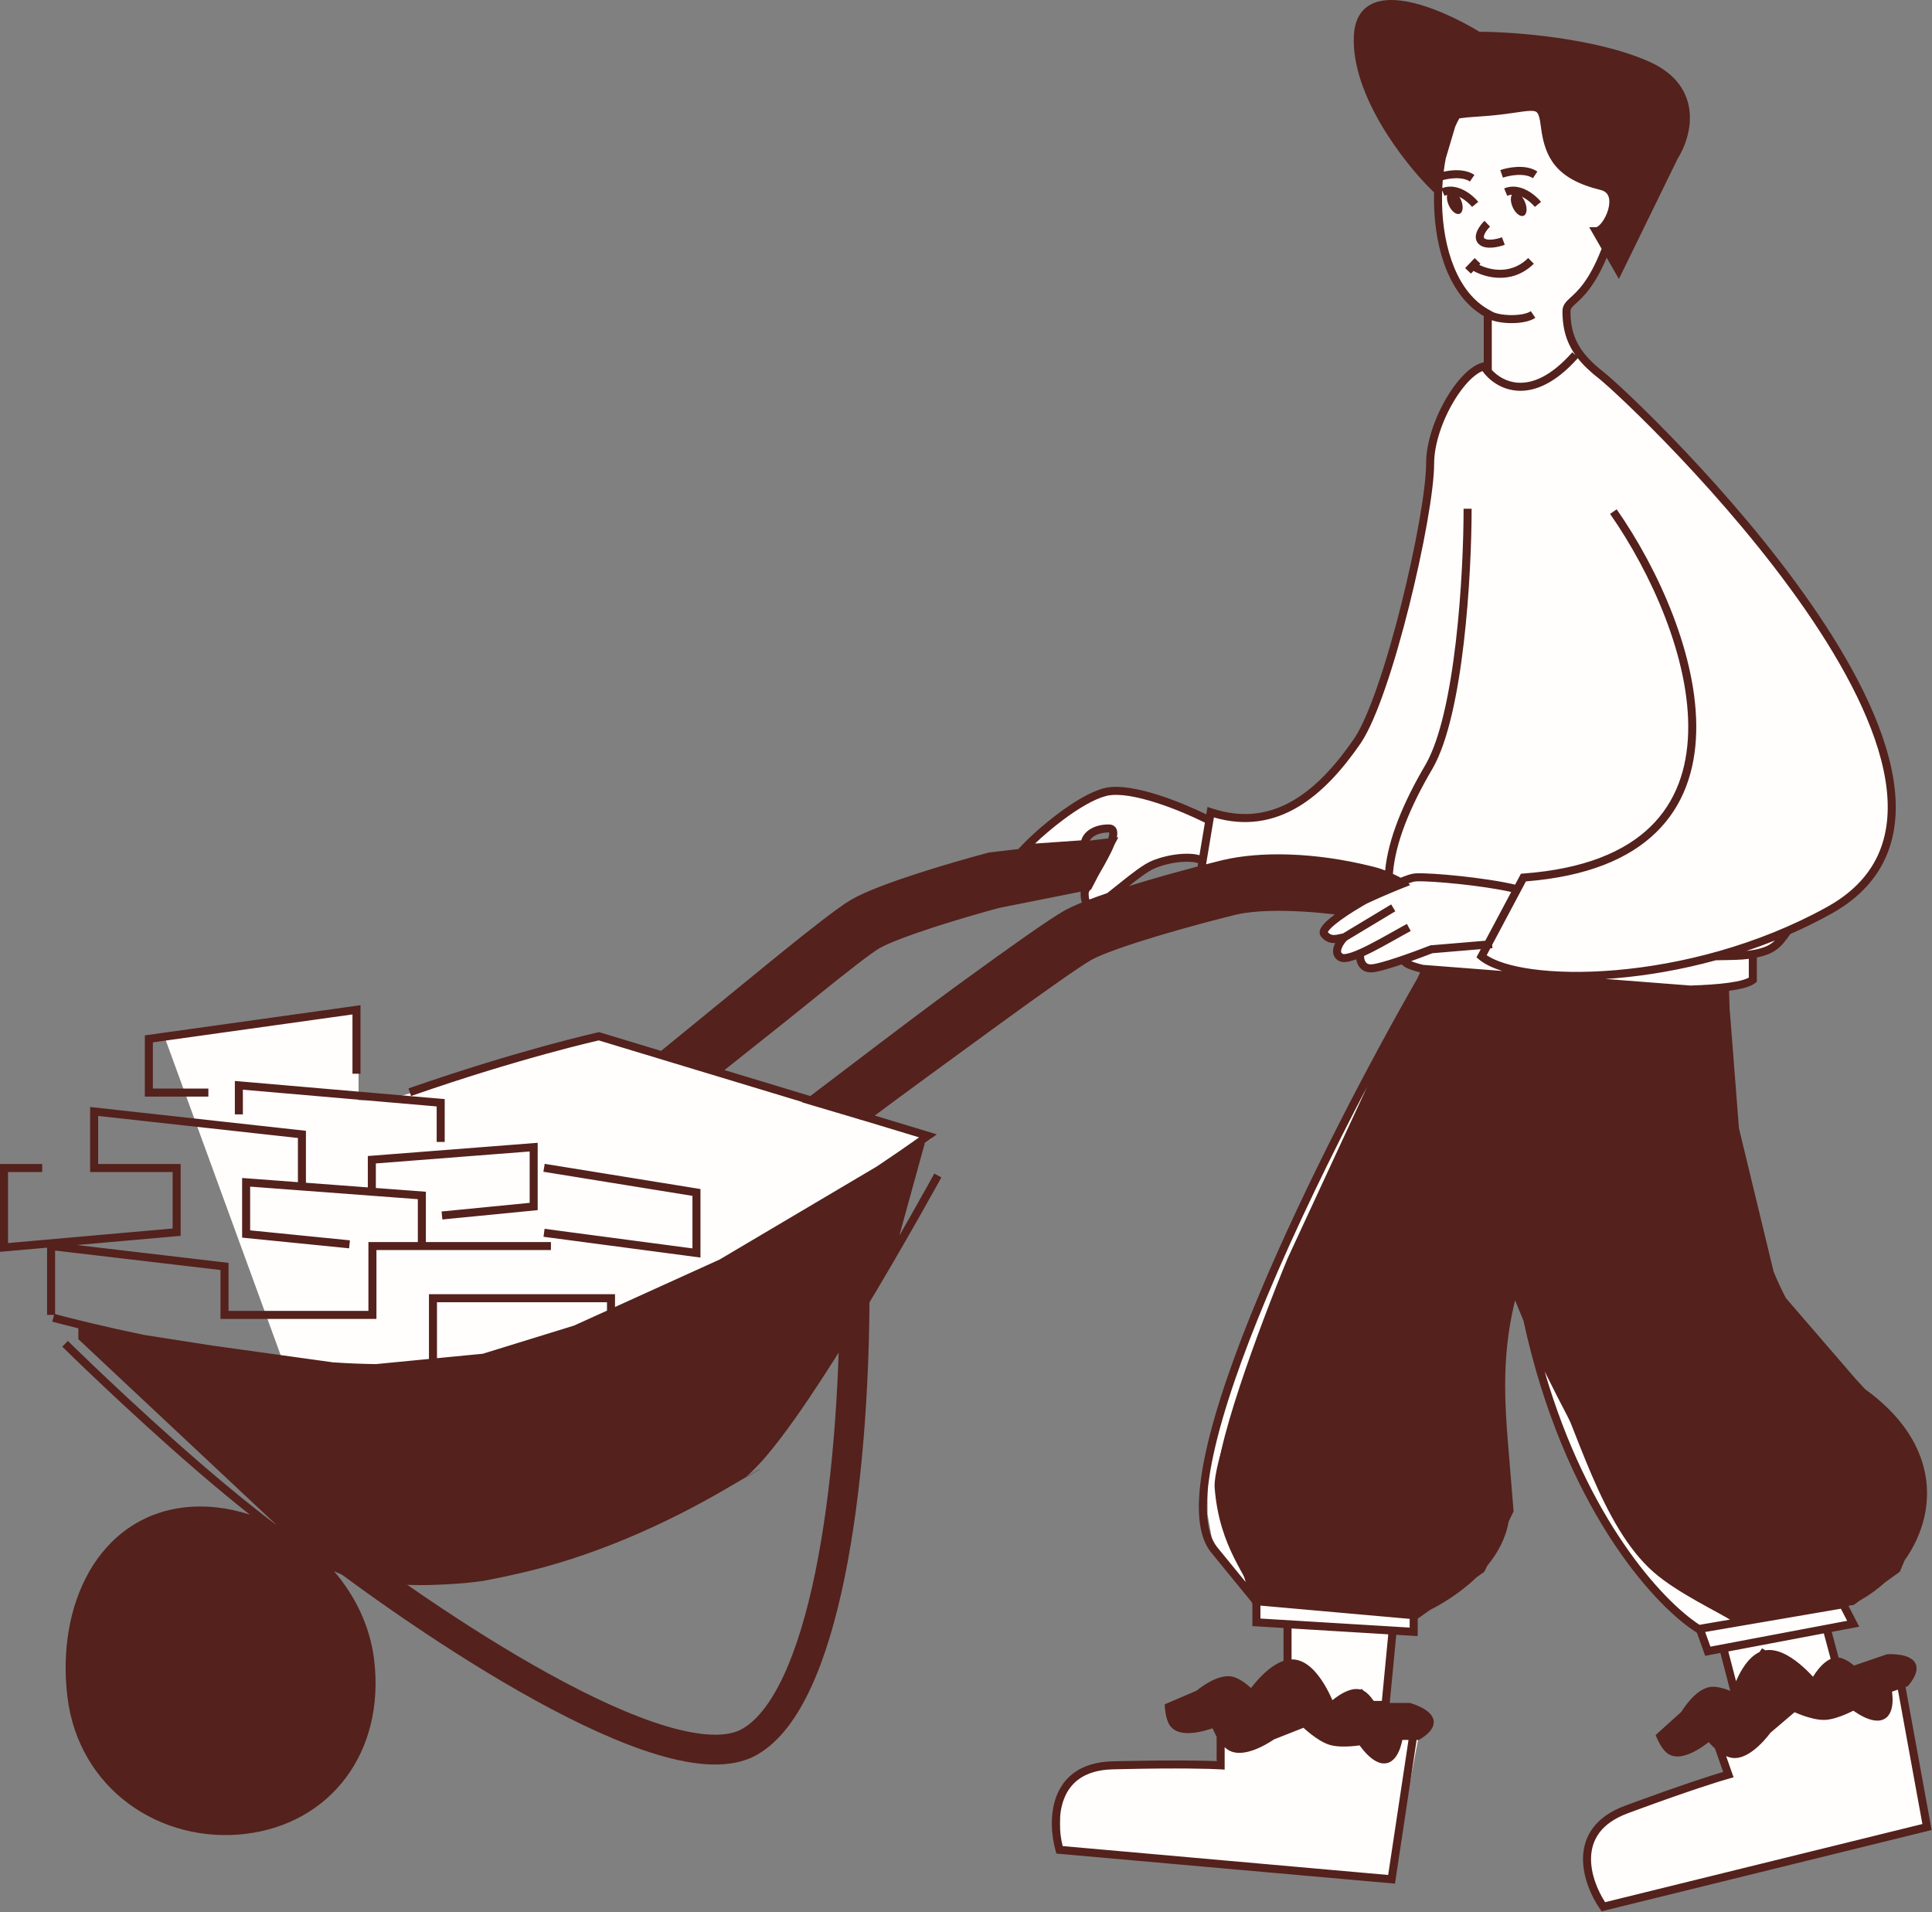
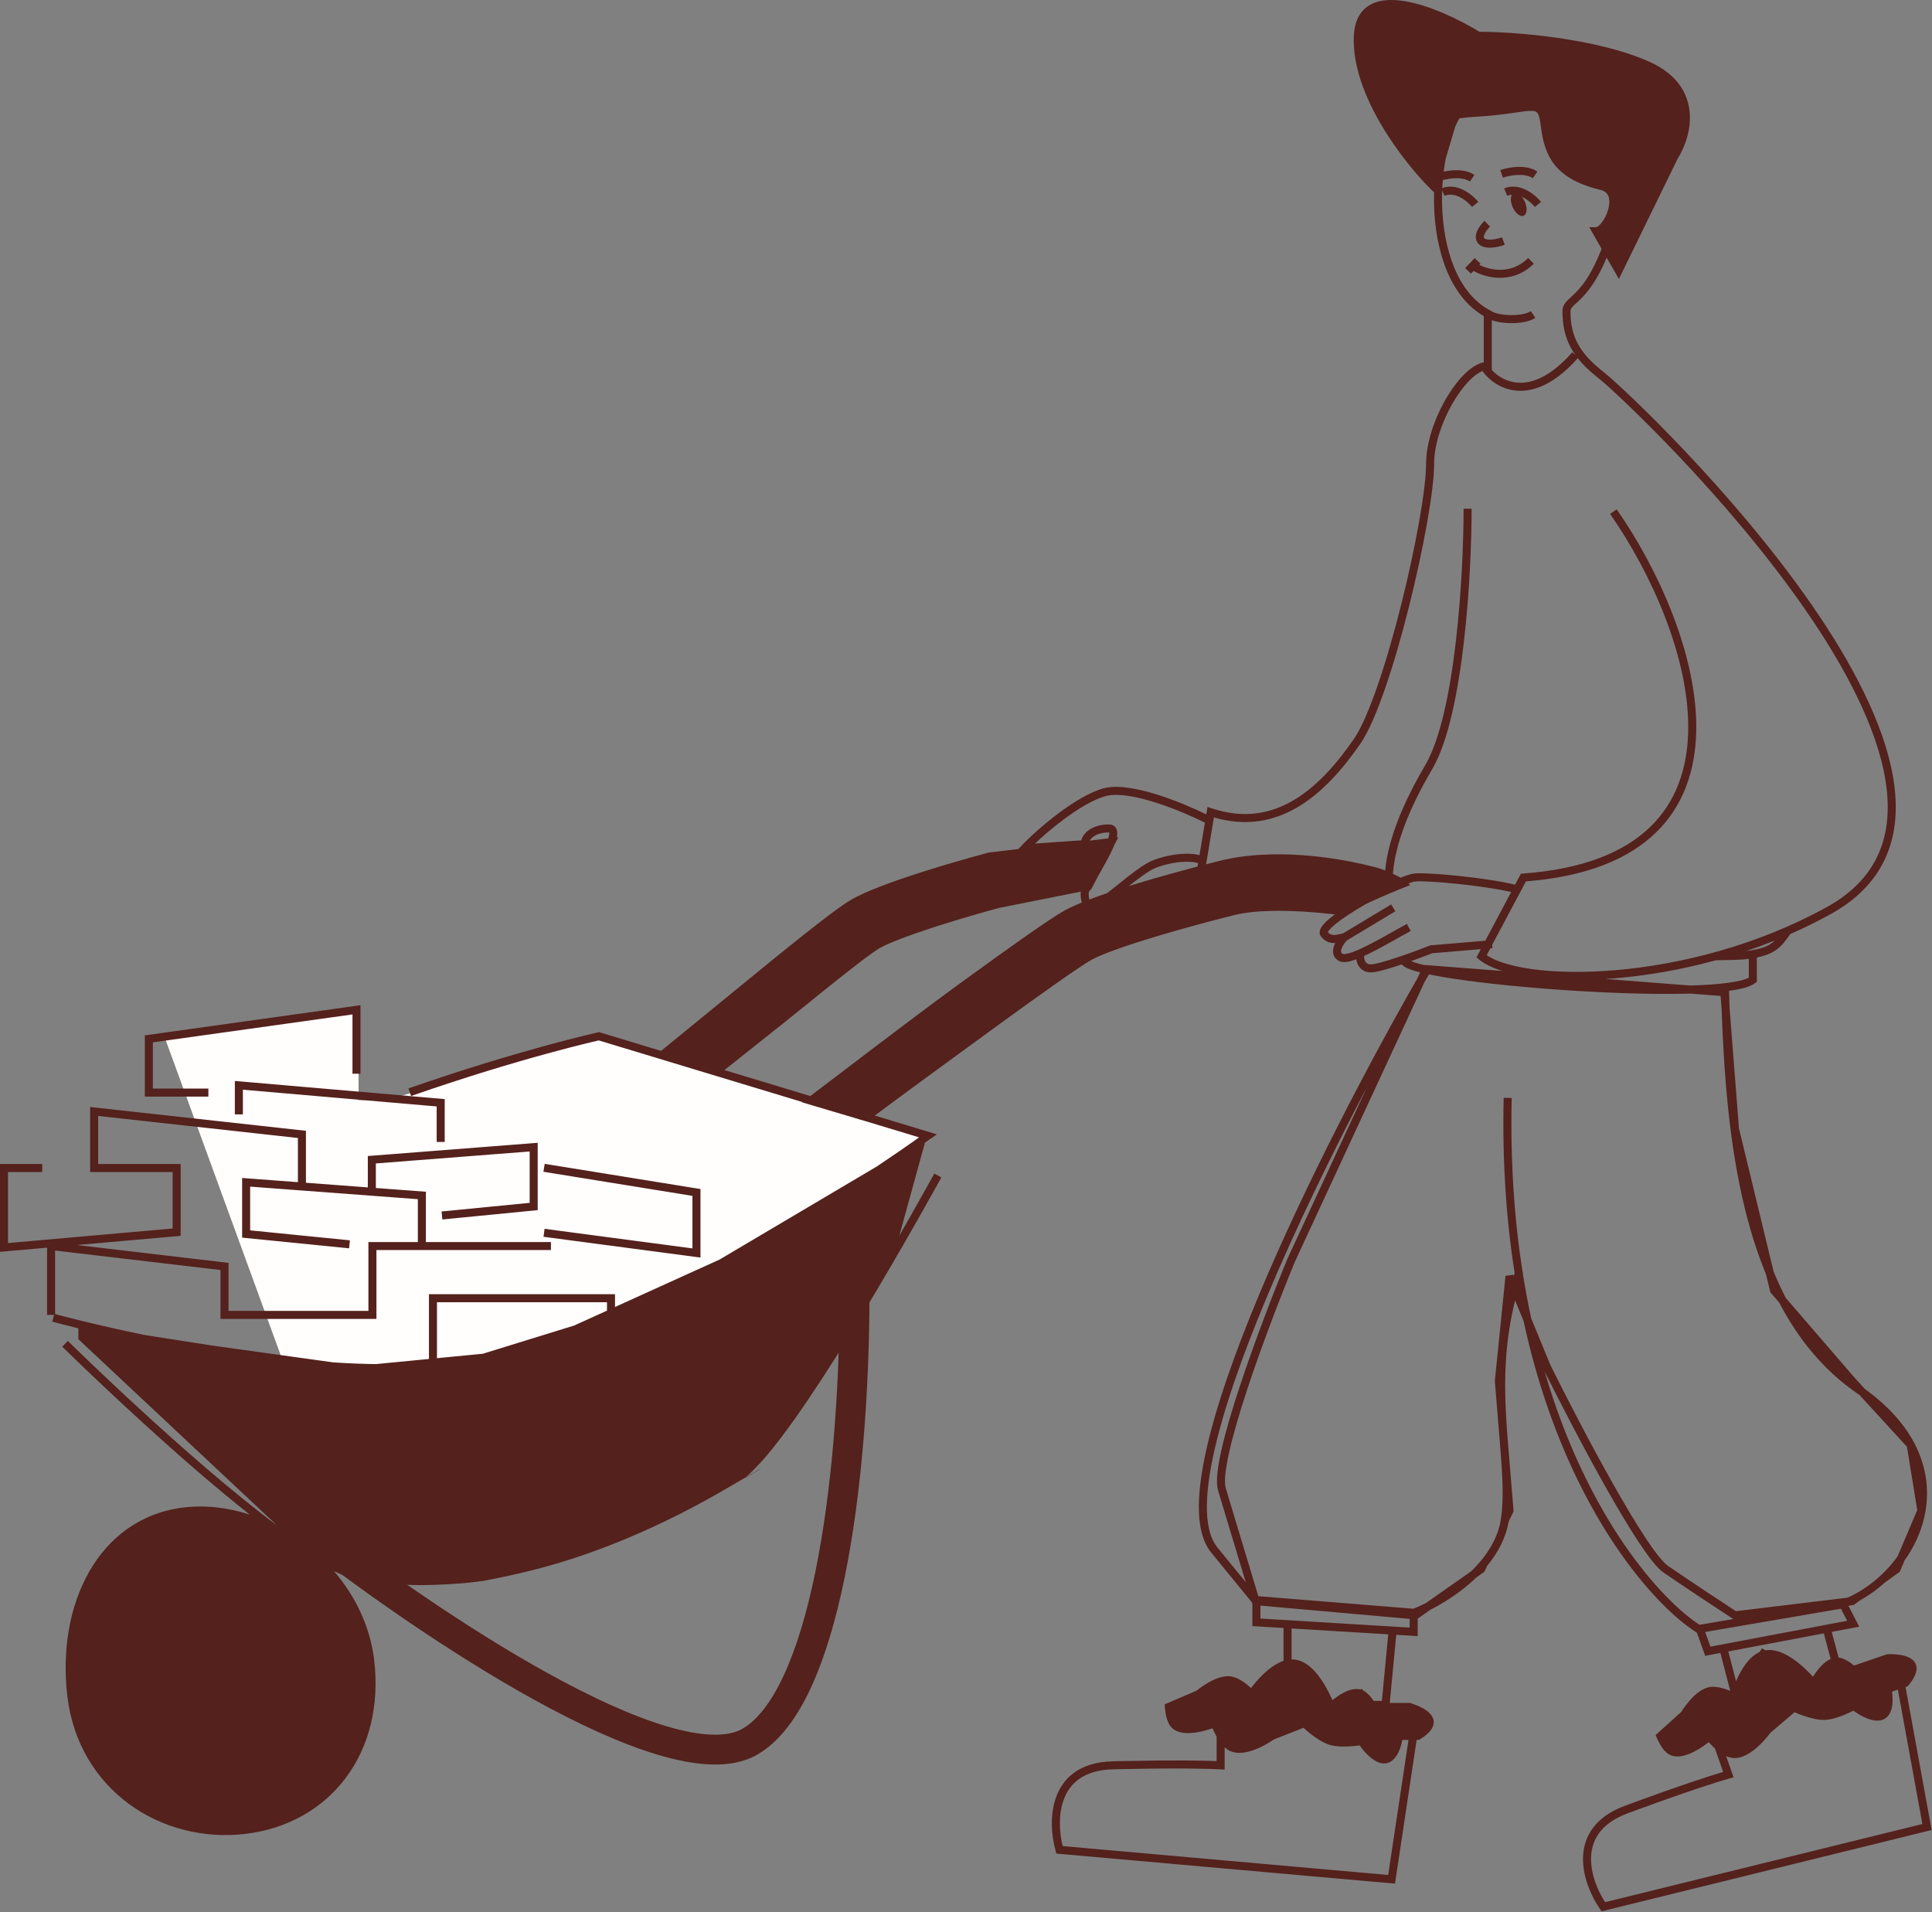
<svg xmlns="http://www.w3.org/2000/svg" width="972" height="962" viewBox="0 0 972 962" fill="none">
  <rect x="0" y="0" width="972" height="962" fill="#808080" stroke="none" />
-   <path d="M700.51 944.038L533.303 931.176V922.539V903.66L542.835 892.373L555.352 889.355H610.784L616.148 875.646L644.162 854.188L649.527 819.158L632.241 816.33V804.39L610.784 780.194L607.525 761.801V733.787L626.281 675.971L666.446 581.2L717.015 488.437L707.307 481.664L690.15 487.082L684.054 484.599V480.084L679.314 481.664H672.767V474.891L687.443 464.958L670.737 472.408L666.446 467.216L701.438 444.866L604.814 438.319V431.546L578.401 435.384L558.084 452.542L546.118 453.896L544.763 450.058L560.34 422.967V416.195H552.439L544.763 422.967L516.094 426.805L536.186 409.422L558.084 397.457L573.436 399.037L607.525 412.357L610.234 409.422L633.261 412.357L654.031 402.649L670.737 389.33L687.443 363.819L695.796 344.856L707.083 302.414L718.145 251.619L720.177 233.107L721.757 218.884L729.207 201.727L740.947 186.827L748.397 184.118V158.607L742.753 153.189L732.368 140.321L724.015 117.971V92.461L728.982 52.953L778.422 46.858C816.53 45.413 818.08 80.42 814.092 98.104L808.222 127.453L796.031 146.642L788.356 154.769V164.477L794.677 178.925L814.092 195.631L867.37 251.393L906.426 301.059L936.452 349.145L949.997 390.684L951.351 412.357L945.482 435.835L926.518 454.799L898.976 467.893L889.043 478.503L881.593 480.309V492.726L868.233 496.003L848.528 516.669L927.621 804.39L931.392 816.33L919.451 820.838L923.222 840.211L954.959 842.725L969.413 919.396L806.644 958.046L798.789 938.564L802.559 922.539L817.328 910.598L869.804 892.373L868.233 882.003L872.317 850.267L868.233 830.47H858.806L855.035 819.158L835.867 804.39L817.328 780.194L794.143 741.54L777.703 696.33L763.787 636.518L712.064 782.593V820.838H700.591L697.191 858.659L714.978 866.865L700.51 944.038Z" fill="#FFFEFC" />
  <path d="M203.05 694.13L142.242 684.591L82.625 521.242L180.396 508.126V553.435H194.704L303.206 521.242L468.941 572.512L362.823 648.821L203.05 694.13Z" fill="#FFFEFC" />
-   <path d="M649.585 634.019L717.466 487.54L867.516 499.151L872.875 567.925L892.524 649.203L931.824 694.755L961.298 726.909L966.657 759.956L954.153 789.431L931.824 805.508L871.535 815.519C864.687 811.053 844.028 801.497 831.972 790.948C805.32 767.627 793.383 718.275 778.199 687.609L759.442 642.058L754.083 694.755L759.442 759.956L745.152 789.431L712.104 812.653L631.719 805.508C627.85 792.706 613.536 779.244 611.1 748.492C609.922 733.619 636.188 666.471 649.585 634.019Z" fill="#54211C" />
  <path d="M150.2 774.793L41.448 672.84V668.762L106.699 678.957L180.105 689.152L243.316 683.035L289.535 668.762L362.941 635.457L462.855 576.324L446.542 635.457L394.886 717.019L374.496 742.168L306.527 774.793L243.316 795.183H195.058L150.2 774.793Z" fill="#54211C" />
  <path d="M683.159 17.992C684.603 -10.938 724.148 5.938 743.739 17.992C760.919 17.992 801.969 20.951 828.733 32.786C855.496 44.62 848.926 68.4 842.295 78.811L814.333 136.041L803.029 116.313C808.455 116.313 817.95 96.586 805.742 93.605C783.912 88.273 779.002 77.989 777.194 63.195C775.386 48.401 771.769 54.976 743.739 56.62C721.316 57.935 725.354 61.551 730.176 63.195L721.137 93.605C707.875 80.454 681.714 46.922 683.159 17.992Z" fill="#54211C" />
  <path d="M719.266 866.865C718.802 870.269 713.267 873.297 713.267 873.297H703.831C703.831 873.297 702.62 883.147 697.829 884.874C692.061 886.953 684.969 875.87 684.969 875.87C684.969 875.87 675.309 877.602 669.536 875.87C663.529 874.068 656.237 866.865 656.237 866.865L639.944 873.297C639.944 873.297 626.708 882.792 619.359 878.871C614.361 876.205 611.216 866.865 611.216 866.865C611.216 866.865 594.811 873.656 590.206 866.865C588.36 864.142 588.06 858.719 588.06 858.719L603.069 852.287C603.069 852.287 612.58 844.128 619.359 845.427C624.104 846.336 629.653 852.287 629.653 852.287C629.653 852.287 640.506 836.186 650.666 836.851C661.922 837.589 669.536 858.719 669.536 858.719C669.536 858.719 679.125 849.376 684.969 852.287C687.943 853.769 690.54 858.719 690.54 858.719H708.978C708.978 858.719 719.96 861.787 719.266 866.865Z" fill="#54211C" />
  <path d="M962.143 838.598C962.806 841.968 958.551 846.626 958.551 846.626L949.625 849.684C949.625 849.684 951.67 859.395 947.698 862.582C942.915 866.418 932.614 858.23 932.614 858.23C932.614 858.23 924.036 862.999 918.014 863.231C911.747 863.473 902.515 859.022 902.515 859.022L889.185 870.386C889.185 870.386 879.739 883.658 871.517 882.331C865.924 881.427 859.923 873.611 859.923 873.611C859.923 873.611 846.604 885.352 840.047 880.419C837.417 878.442 835.377 873.408 835.377 873.408L847.492 862.46C847.492 862.46 853.845 851.659 860.68 850.691C865.463 850.013 872.641 853.845 872.641 853.845C872.641 853.845 877.69 835.096 887.518 832.433C898.406 829.483 912.456 847.005 912.456 847.005C912.456 847.005 918.5 835.06 924.972 835.92C928.266 836.358 932.327 840.199 932.327 840.199L949.769 834.225C949.769 834.225 961.154 833.569 962.143 838.598Z" fill="#54211C" />
  <path d="M614.846 434.849C633.512 430.24 661.378 430.521 691.307 438.206L692.699 438.597C695.943 439.581 699.11 441.033 701.237 442.077C702.548 442.721 703.677 443.316 704.482 443.753C704.886 443.972 705.215 444.156 705.451 444.289C705.569 444.355 705.664 444.41 705.735 444.451C705.771 444.471 705.799 444.489 705.822 444.502C705.833 444.508 705.845 444.513 705.853 444.518L705.865 444.521L705.869 444.525C705.869 444.525 683.76 453.194 676.088 458.598C676.088 458.598 640.926 453.357 620.652 458.363C611.069 460.73 595.813 464.759 581.319 469.117C566.346 473.62 553.653 478.055 548.179 481.101C542.189 484.434 521.075 499.412 496.318 517.47C471.996 535.21 450.308 550.952 433.661 563.472L407.657 553.941C424.382 541.363 457.612 515.722 482.044 497.902C506.04 480.399 528.75 464.193 536.4 459.936C544.567 455.392 559.868 450.276 574.346 445.922C589.304 441.424 604.959 437.291 614.846 434.849Z" fill="#54211C" />
  <path d="M547.561 445.757L502.231 454.79C493.955 457.011 481.334 460.622 469.327 464.515C456.371 468.716 445.648 472.775 441.15 475.474C436.199 478.444 422.17 489.484 404.773 503.608C388.474 516.84 373.947 527.914 360.121 539.125L333.119 530.86C348.093 518.718 371.783 499.192 389.505 484.804C406.131 471.307 421.868 458.8 428.689 454.707C435.962 450.344 449.397 445.514 461.857 441.474C474.81 437.274 488.358 433.418 496.921 431.138L497.887 430.882L559.101 423.639L547.561 445.757Z" fill="#54211C" />
  <path d="M186.223 835.238C191.709 880.838 164.821 915.584 123.314 920.578C81.807 925.571 41.399 898.922 35.913 853.322C30.427 807.723 51.139 765.389 92.646 760.395C134.153 755.401 180.737 789.639 186.223 835.238Z" fill="#54211C" />
  <path d="M951.889 851.04C952.023 852.052 952.161 853.431 952.169 854.926C952.177 856.439 952.055 858.15 951.623 859.748C951.222 861.234 950.508 862.784 949.225 863.931L948.96 864.156C947.17 865.592 944.988 865.79 943.044 865.519C941.102 865.249 939.146 864.483 937.468 863.654C935.771 862.816 934.251 861.858 933.163 861.118C932.891 860.933 932.644 860.76 932.427 860.605C932.319 860.66 932.205 860.722 932.084 860.783C931.156 861.248 929.855 861.872 928.356 862.504C925.608 863.662 921.978 864.945 918.734 865.209L918.091 865.248C914.554 865.384 910.374 864.217 907.247 863.122C905.648 862.562 904.254 861.995 903.259 861.568C903.113 861.506 902.977 861.445 902.849 861.388L890.673 871.768C890.597 871.871 890.496 872.009 890.368 872.176C890.079 872.556 889.661 873.091 889.134 873.727C888.083 874.995 886.585 876.681 884.809 878.334C883.041 879.978 880.938 881.643 878.674 882.816C876.562 883.91 874.159 884.652 871.689 884.389L871.195 884.323C870.253 884.171 869.323 883.866 868.423 883.464L872.179 894.142L870.09 894.716C865.392 896.003 849.844 900.878 824.106 910.328L818.823 912.279C811.882 914.857 807.389 918.308 804.594 922.091C801.802 925.871 800.601 930.121 800.47 934.477C800.222 942.716 803.813 951.217 807.53 956.951L967.165 917.634L954.831 850.032L951.889 851.04ZM640.906 875.086C640.801 875.158 640.659 875.256 640.483 875.374C640.087 875.639 639.518 876.01 638.813 876.441C637.409 877.3 635.445 878.41 633.229 879.397C631.023 880.38 628.495 881.274 625.973 881.65C623.62 882.001 621.106 881.924 618.855 880.875L618.409 880.652C617.592 880.216 616.831 879.648 616.128 879V890.258L613.983 890.123C609.122 889.819 592.833 889.394 565.423 889.993L559.793 890.127C552.39 890.316 547.021 892.124 543.15 894.799C539.284 897.469 536.771 901.101 535.235 905.179C532.331 912.893 532.975 922.1 534.634 928.728L698.395 943.263L708.633 875.315H705.534C705.334 876.316 705.016 877.665 704.539 879.082C704.056 880.515 703.386 882.094 702.46 883.466C701.599 884.741 700.421 885.977 698.835 886.646L698.513 886.772C696.354 887.55 694.226 887.031 692.475 886.145C690.725 885.26 689.123 883.902 687.804 882.574C686.47 881.231 685.342 879.833 684.553 878.78C684.355 878.517 684.177 878.274 684.021 878.056C683.901 878.073 683.775 878.095 683.641 878.113C682.612 878.253 681.178 878.421 679.556 878.533C676.58 878.738 672.731 878.776 669.577 877.974L668.956 877.802C665.565 876.785 661.989 874.326 659.386 872.277C658.054 871.229 656.919 870.242 656.116 869.515C655.999 869.409 655.889 869.307 655.786 869.213L640.906 875.086ZM138.869 772.051C124.434 764.248 108.262 760.548 92.887 762.398C72.84 764.81 57.811 776.213 48.408 792.634C38.981 809.099 35.215 830.63 37.916 853.081C43.255 897.454 82.549 923.448 123.072 918.573C163.385 913.723 189.583 880.062 184.219 835.479C181.728 814.78 170.518 796.414 155.078 783.194C151.152 780.723 147.007 777.913 142.711 774.841C141.443 773.935 140.163 773.003 138.869 772.051ZM52.886 829.262C52.311 839.182 53.529 854.368 58.992 867.604C64.438 880.8 73.959 891.78 89.928 894.109L89.345 898.103C71.482 895.498 61.033 883.129 55.261 869.144C49.505 855.2 48.257 839.374 48.856 829.029L52.886 829.262ZM645.755 839.881C645.211 840.124 644.662 840.408 644.107 840.729C641.863 842.028 639.691 843.851 637.769 845.754C635.854 847.648 634.236 849.572 633.095 851.027C632.526 851.753 632.078 852.357 631.775 852.777C631.624 852.987 631.51 853.15 631.434 853.259C631.396 853.314 631.368 853.354 631.35 853.381C631.341 853.394 631.334 853.404 631.33 853.41C631.328 853.412 631.326 853.415 631.326 853.415L629.907 855.52L628.176 853.664L628.168 853.655C628.16 853.646 628.147 853.632 628.129 853.613C628.093 853.575 628.036 853.517 627.962 853.441C627.813 853.289 627.593 853.067 627.312 852.797C626.748 852.254 625.95 851.523 625.016 850.767C623.189 849.29 621.105 847.942 619.33 847.488L618.979 847.409C617.736 847.171 616.232 847.348 614.561 847.876C612.906 848.398 611.222 849.22 609.687 850.114C608.158 851.004 606.823 851.937 605.868 852.65C605.392 853.005 605.014 853.303 604.758 853.509C604.63 853.612 604.533 853.693 604.47 853.746C604.438 853.772 604.414 853.792 604.399 853.804C604.392 853.81 604.388 853.815 604.385 853.817L604.383 853.819L604.148 854.02L590.214 859.991C590.266 860.409 590.333 860.895 590.427 861.413C590.725 863.07 591.206 864.744 591.876 865.732L592.017 865.925C592.751 866.869 593.965 867.477 595.722 867.733C597.599 868.007 599.839 867.832 602.077 867.425C604.294 867.023 606.394 866.416 607.949 865.903C608.723 865.648 609.355 865.418 609.79 865.255C610.007 865.173 610.175 865.107 610.286 865.063C610.342 865.041 610.384 865.025 610.41 865.014C610.423 865.009 610.433 865.005 610.438 865.003L610.444 865L612.439 864.174L613.128 866.219L613.129 866.221C613.13 866.224 613.131 866.229 613.134 866.236C613.138 866.25 613.146 866.272 613.156 866.301C613.177 866.362 613.211 866.455 613.255 866.576C613.344 866.818 613.478 867.171 613.655 867.606C613.913 868.239 614.258 869.036 614.682 869.907H616.128V872.555C617.353 874.547 618.792 876.281 620.309 877.091L620.56 877.216C621.837 877.81 623.466 877.943 625.378 877.658C627.404 877.356 629.562 876.612 631.585 875.711C633.596 874.815 635.401 873.796 636.708 872.997C637.359 872.599 637.881 872.259 638.237 872.02C638.415 871.901 638.552 871.807 638.642 871.745C638.686 871.714 638.72 871.69 638.741 871.675C638.752 871.668 638.759 871.662 638.764 871.659L638.768 871.656L638.97 871.51L639.202 871.42L656.72 864.505L657.654 865.428L657.655 865.429L657.657 865.431C657.66 865.434 657.664 865.437 657.67 865.443C657.682 865.455 657.701 865.473 657.726 865.498C657.776 865.546 657.852 865.62 657.952 865.715C658.153 865.905 658.449 866.183 658.824 866.522C659.576 867.203 660.64 868.128 661.882 869.105C664.426 871.107 667.499 873.151 670.116 873.936L670.6 874.07C673.073 874.694 676.373 874.706 679.278 874.506C680.792 874.401 682.135 874.244 683.098 874.113C683.578 874.048 683.962 873.99 684.224 873.948C684.354 873.927 684.455 873.91 684.521 873.899C684.553 873.893 684.578 873.889 684.594 873.886C684.601 873.885 684.606 873.884 684.609 873.883L684.613 873.883L685.941 873.645L686.668 874.781L686.682 874.801C686.693 874.818 686.71 874.845 686.733 874.881C686.781 874.952 686.854 875.061 686.949 875.2C687.141 875.479 687.423 875.881 687.781 876.358C688.502 877.318 689.508 878.561 690.668 879.729C691.843 880.912 693.094 881.935 694.297 882.544C695.497 883.151 696.419 883.237 697.144 882.975L697.387 882.873C697.956 882.596 698.54 882.057 699.114 881.207C699.763 880.246 700.295 879.038 700.714 877.794C701.129 876.561 701.41 875.365 701.587 874.47C701.675 874.026 701.737 873.662 701.775 873.413C701.795 873.288 701.809 873.192 701.817 873.131C701.822 873.1 701.824 873.077 701.826 873.063C701.827 873.057 701.828 873.052 701.828 873.049L702.046 871.278H712.713C712.811 871.218 712.925 871.151 713.05 871.071C713.53 870.763 714.168 870.324 714.812 869.797C715.462 869.263 716.072 868.675 716.53 868.078C716.998 867.467 717.216 866.965 717.267 866.591L717.278 866.419C717.281 866 717.088 865.485 716.474 864.825C715.764 864.062 714.682 863.327 713.44 862.673C712.221 862.03 710.963 861.524 709.998 861.176C709.519 861.004 709.119 860.873 708.843 860.786C708.784 860.767 708.731 860.751 708.684 860.737H689.319L688.752 859.656L688.75 859.652C688.747 859.646 688.741 859.635 688.733 859.621C688.717 859.591 688.692 859.544 688.658 859.483C688.59 859.36 688.486 859.178 688.353 858.954C688.18 858.664 687.958 858.307 687.697 857.916L684.236 854.495L670.343 860.849L670.15 860.936L668.699 862.351L667.969 860.325L667.964 860.319L650.67 839.922L645.755 840.707V839.881ZM874.446 854.897L873.929 856.821L873.377 856.526L872.42 857.984L871.823 855.697L871.689 855.626L871.679 855.62C871.668 855.614 871.651 855.605 871.628 855.593C871.581 855.569 871.51 855.533 871.415 855.485C871.225 855.39 870.945 855.251 870.591 855.086C869.881 854.755 868.89 854.322 867.762 853.91C865.555 853.104 863.146 852.504 861.319 852.65L860.962 852.689C859.709 852.867 858.344 853.522 856.934 854.562C855.537 855.593 854.211 856.916 853.048 858.259C851.89 859.596 850.929 860.911 850.257 861.895C849.922 862.386 849.661 862.791 849.485 863.069C849.398 863.208 849.332 863.315 849.289 863.385C849.268 863.421 849.252 863.447 849.242 863.464C849.237 863.472 849.233 863.478 849.231 863.481L849.23 863.484L849.074 863.75L837.826 873.913C838.011 874.291 838.232 874.729 838.488 875.189C839.308 876.66 840.306 878.089 841.26 878.806L841.455 878.944C842.455 879.599 843.801 879.78 845.546 879.453C847.411 879.103 849.473 878.213 851.459 877.103C853.426 876.004 855.215 874.748 856.521 873.759C857.17 873.267 857.693 872.846 858.052 872.549C858.231 872.402 858.369 872.286 858.46 872.208C858.505 872.169 858.539 872.14 858.561 872.121C858.571 872.111 858.579 872.104 858.584 872.1L858.588 872.096L860.208 870.669L861.522 872.381L861.523 872.383C861.525 872.385 861.529 872.389 861.533 872.394C861.542 872.406 861.557 872.424 861.576 872.449C861.616 872.499 861.677 872.577 861.758 872.676C861.92 872.876 862.162 873.167 862.47 873.521C862.88 873.993 863.407 874.569 864.017 875.19L865.349 874.722L866.241 877.26C868.095 878.815 870.088 880.055 871.839 880.338L872.116 880.375C873.518 880.523 875.101 880.121 876.817 879.232C878.637 878.29 880.438 876.886 882.06 875.378C883.672 873.878 885.049 872.33 886.026 871.151C886.513 870.564 886.896 870.072 887.156 869.731C887.286 869.561 887.385 869.428 887.45 869.34C887.482 869.296 887.506 869.263 887.521 869.242C887.529 869.232 887.534 869.224 887.537 869.219L887.54 869.216L887.685 869.012L902.206 856.633L903.391 857.204L903.394 857.205C903.397 857.206 903.402 857.209 903.409 857.213C903.424 857.22 903.448 857.231 903.479 857.246C903.543 857.276 903.638 857.32 903.764 857.378C904.015 857.493 904.385 857.659 904.851 857.859C905.783 858.259 907.089 858.79 908.581 859.312C911.636 860.382 915.206 861.32 917.936 861.215L918.437 861.183C920.979 860.972 924.104 859.915 926.788 858.784C928.186 858.195 929.406 857.61 930.274 857.174C930.708 856.957 931.052 856.777 931.286 856.653C931.403 856.591 931.492 856.542 931.551 856.51C931.58 856.494 931.602 856.483 931.616 856.475C931.623 856.472 931.628 856.469 931.631 856.467L931.633 856.466L932.812 855.81L933.868 856.649L933.871 856.651C933.874 856.653 933.88 856.658 933.888 856.664C933.903 856.676 933.928 856.696 933.962 856.722C934.03 856.775 934.134 856.854 934.27 856.955C934.541 857.157 934.939 857.445 935.433 857.781C936.425 858.456 937.78 859.306 939.256 860.035C940.751 860.773 942.267 861.335 943.602 861.521C944.934 861.707 945.833 861.489 946.435 861.007L946.631 860.831C947.08 860.384 947.458 859.685 947.726 858.695C948.028 857.576 948.139 856.261 948.132 854.948C948.125 853.647 948.004 852.424 947.882 851.521C947.821 851.072 947.761 850.708 947.717 850.46C947.695 850.336 947.677 850.241 947.665 850.179C947.659 850.149 947.655 850.126 947.652 850.113L947.649 850.099L947.281 848.352L957.372 844.895C957.445 844.807 957.532 844.706 957.624 844.591C957.979 844.144 958.441 843.522 958.879 842.814C959.321 842.099 959.708 841.345 959.947 840.632C960.161 839.993 960.221 839.497 960.184 839.134L960.162 838.987C960.075 838.544 959.747 838.058 958.839 837.572C957.92 837.08 956.659 836.736 955.272 836.519C953.911 836.306 952.557 836.235 951.531 836.218C951.022 836.21 950.602 836.216 950.312 836.223C950.25 836.225 950.193 836.228 950.143 836.229L931.825 842.504L930.939 841.665C930.939 841.665 930.937 841.663 930.936 841.662C930.931 841.657 930.922 841.649 930.909 841.637C930.885 841.615 930.846 841.579 930.794 841.532C930.69 841.438 930.533 841.3 930.334 841.131C929.934 840.791 929.369 840.334 928.714 839.868C927.514 839.014 926.24 838.298 925.192 838.02L925.054 838.152L914.02 848.556L913.854 848.712L912.842 850.713L911.072 848.508L887.728 834.674L874.446 854.897ZM426.728 672.805C417.788 687.251 408.566 701.522 400.055 713.544C394.755 721.029 389.712 727.669 385.172 732.945C383.407 734.996 381.697 736.862 380.062 738.504C380.062 738.504 377.156 741.606 375.018 743.272C372.089 745.554 399.593 728.766 366.822 748.089C334.051 767.411 297.278 783.41 261.063 791.578C261.063 791.578 250.68 793.98 243.633 795.201C235.049 796.687 221.326 797.201 221.326 797.201C215.001 797.517 208.748 797.525 202.595 797.201H198.471C215.055 810.08 233.451 823.146 252.137 834.947C278.742 851.749 305.841 865.926 329.086 873.379C340.71 877.105 351.271 879.118 360.271 878.988C369.261 878.858 376.542 876.596 381.833 871.933L382.434 871.395C395.003 859.962 404.172 840.341 410.771 816.905C417.454 793.166 421.417 765.832 423.722 739.891C425.97 714.588 426.635 690.67 426.728 672.805ZM126.884 787.972C144.746 790.578 155.196 802.946 160.969 816.931C166.724 830.875 167.973 846.702 167.373 857.047L163.344 856.813C163.919 846.894 162.7 831.708 157.237 818.471C151.791 805.276 142.271 794.296 126.302 791.966L126.884 787.972ZM649.791 834.818C650.125 834.811 650.461 834.815 650.798 834.838L651.119 834.863C654.424 835.174 657.314 836.902 659.719 839.085C662.209 841.345 664.332 844.229 666.04 847.003C667.756 849.788 669.099 852.537 670.013 854.583C670.13 854.845 670.24 855.097 670.344 855.336C671.324 854.54 672.579 853.59 673.984 852.704C675.635 851.663 677.573 850.656 679.563 850.116C681.103 849.699 682.804 849.53 684.455 849.956L685.093 849.665L685.976 850.538C687.888 851.532 689.483 853.452 690.509 854.882C690.616 855.031 690.718 855.18 690.817 855.324L691.199 855.701H695.221L698.439 822.199L649.791 819.252V834.818ZM869.511 830.813L873.409 845.774C873.766 844.954 874.158 844.102 874.586 843.24C875.875 840.643 877.516 837.885 879.524 835.577C881.117 833.746 883.016 832.115 885.233 831.118L885.412 830.847L886.47 829.236L888.128 830.218L888.155 830.234C891.107 829.756 894.087 830.439 896.807 831.612C899.895 832.943 902.838 834.984 905.353 837.054C907.878 839.134 910.041 841.299 911.567 842.938C911.763 843.149 911.949 843.351 912.124 843.544C912.793 842.473 913.673 841.167 914.715 839.874C915.939 838.355 917.446 836.773 919.154 835.618C919.733 835.227 920.356 834.871 921.017 834.583L917.572 821.725L869.511 830.813ZM857.877 821.021L860.531 828.402L929.312 815.398L926.166 809.316L857.877 821.021ZM634.128 814.258L709.213 818.808V814.422L634.128 807.747V814.258ZM777.106 689.947C798.738 764.011 835.914 804.961 855.028 817.414L872.016 814.502L871.771 814.343C864.921 809.875 848.351 798.968 836.897 791.093C835.209 789.933 833.287 787.885 831.233 785.316C829.148 782.707 826.815 779.415 824.317 775.629C819.32 768.053 813.594 758.4 807.768 748.063C796.471 728.021 784.74 705.306 777.106 689.947ZM718.905 490.196C718.149 491.506 717.383 492.838 716.607 494.191L651.438 634.817C644.753 651.014 634.998 676.183 627.453 699.071C623.677 710.526 620.468 721.369 618.471 730.214C617.472 734.638 616.786 738.521 616.478 741.709C616.164 744.954 616.267 747.262 616.686 748.658L620.601 761.676C624.788 775.581 630.041 792.98 633.073 803.013L711.075 809.322C712.963 808.572 715.12 807.605 717.445 806.431L740.24 790.414C747.708 783.134 753.627 774.263 755.131 764.111L755.325 762.692C756.231 755.561 756.104 747.897 755.603 739.561C755.31 734.693 754.88 729.478 754.466 724.049L752.071 694.92L752.056 694.735L752.075 694.55L757.434 641.853L761.309 641.289L761.56 641.898C761.71 641.432 761.862 640.964 762.017 640.496C757.879 614.127 755.75 584.757 756.507 552.27L760.542 552.364C759.786 584.776 761.926 614.029 766.062 640.247L766.327 640.338C766.27 640.505 766.214 640.673 766.157 640.841C767.388 648.57 768.791 656.035 770.346 663.238L780.037 686.776C787.62 702.089 799.689 725.509 811.284 746.081C817.091 756.383 822.765 765.944 827.688 773.406C830.149 777.138 832.407 780.32 834.387 782.797C836.398 785.313 838.014 786.963 839.184 787.767C850.266 795.387 866.184 805.873 873.361 810.56L929.561 803.748C939.295 799.326 948.195 792.012 954.697 782.978L964.57 759.705L959.401 727.827L935.608 701.871C935.543 701.824 935.477 701.775 935.411 701.728L934.118 700.82C917.213 689.118 904.587 673.395 895.121 655.302L890.996 650.521L890.677 650.152L890.562 649.677L888.462 640.992C884.226 630.73 880.81 619.911 878.046 608.787C869.851 575.812 867.317 539.935 866.141 507.495L865.637 501.029L850.357 499.846C849.589 499.869 848.813 499.893 848.027 499.911C830.794 500.306 809.301 499.582 788.317 498.185C767.333 496.789 746.806 494.716 731.503 492.405C726.779 491.691 722.529 490.951 718.905 490.196ZM687.803 546.746C670.325 580.007 651.991 617.5 637.225 652.785C625.055 681.866 615.343 709.365 610.513 731.718C608.097 742.899 606.921 752.706 607.235 760.737C607.541 768.55 609.247 774.436 612.336 778.315L612.64 778.684L612.651 778.698L612.663 778.713L626.717 795.924C623.742 786.073 619.928 773.442 616.735 762.841L612.819 749.818C612.166 747.641 612.135 744.683 612.46 741.321C612.79 737.901 613.514 733.837 614.533 729.325C616.572 720.297 619.827 709.314 623.62 697.807C631.209 674.785 641.008 649.504 647.719 633.249L647.735 633.21L647.753 633.171L687.803 546.746ZM443.084 590.369C428.311 600.202 407.902 613.192 384.37 626.527C336.363 653.733 275.104 682.541 222.184 688.76L220.935 688.903C210.982 690.008 200.318 690.415 189.299 690.29L180.299 691.161L180.062 691.183L179.827 691.151L167.188 689.395C142.456 687.743 117.15 684.065 94.973 680.059C86.685 678.562 78.825 677.017 71.584 675.512L43.466 671.119V671.965L151.337 773.092L176.188 784.388C176.098 784.313 176.008 784.238 175.919 784.163C154.815 766.372 138.488 750.045 131.547 739.418L134.926 737.211C141.514 747.297 157.43 763.297 178.521 781.077C182.338 784.295 186.32 787.566 190.438 790.866L193.931 792.454C194.922 792.562 195.916 792.663 196.914 792.753L198.214 792.864C217.922 794.469 238.832 792.44 259.996 787.681L305.771 772.915L364.919 744.525C366.939 743.333 368.946 742.13 370.936 740.913L371.494 740.555C373.116 739.475 374.983 737.871 377.067 735.789L393.242 715.841L426.724 662.975C426.692 657.781 426.618 653.394 426.539 649.998C426.48 647.437 426.418 645.44 426.371 644.084C426.348 643.406 426.328 642.888 426.314 642.541C426.308 642.367 426.302 642.235 426.299 642.148C426.297 642.105 426.296 642.072 426.295 642.05C426.294 642.04 426.294 642.032 426.294 642.027C426.294 642.025 426.294 642.021 426.294 642.021C426.301 642.02 426.412 642.014 428.31 641.93C430.281 641.843 430.326 641.843 430.326 641.843C430.326 641.843 430.326 641.847 430.326 641.85C430.326 641.856 430.327 641.865 430.327 641.877C430.328 641.9 430.33 641.934 430.332 641.979C430.336 642.07 430.342 642.205 430.349 642.382C430.363 642.735 430.382 643.26 430.405 643.945C430.452 645.315 430.514 647.328 430.574 649.904C430.62 651.856 430.663 654.133 430.698 656.699L444.676 634.63L459.579 580.607L443.084 590.369ZM159.848 781.395C161.187 782.205 162.494 782.969 163.765 783.681C169.411 786.846 174.241 788.951 178.039 789.812L178.677 789.954L159.848 781.395ZM310.583 672.264C311.429 674.097 311.429 674.097 311.429 674.097L311.421 674.101C311.415 674.104 311.407 674.107 311.396 674.112C311.375 674.122 311.344 674.136 311.304 674.155C311.222 674.192 311.101 674.247 310.943 674.319C310.627 674.463 310.16 674.675 309.557 674.945C308.35 675.485 306.597 676.261 304.405 677.205C300.022 679.093 293.877 681.658 286.831 684.367C273.216 689.601 256.102 695.422 241.801 697.883L240.426 698.111C226.838 700.268 209.324 700.26 195.298 699.728C188.266 699.461 182.075 699.062 177.642 698.728C175.425 698.561 173.646 698.411 172.42 698.302C171.807 698.248 171.332 698.205 171.01 698.174C170.849 698.159 170.725 698.147 170.642 698.139C170.6 698.135 170.568 698.132 170.547 698.13C170.536 698.129 170.528 698.128 170.522 698.128C170.52 698.127 170.517 698.127 170.517 698.127H170.515C170.515 698.127 170.514 698.126 170.714 696.118C170.902 694.23 170.913 694.117 170.914 694.11H170.921C170.926 694.111 170.933 694.111 170.942 694.112C170.962 694.114 170.992 694.117 171.032 694.121C171.112 694.129 171.231 694.14 171.389 694.155C171.704 694.185 172.171 694.228 172.776 694.282C173.986 694.389 175.747 694.538 177.944 694.703C182.34 695.033 188.48 695.431 195.451 695.695C209.431 696.225 226.615 696.217 239.792 694.125L241.126 693.904C255.007 691.514 271.812 685.816 285.383 680.599C292.368 677.914 298.462 675.37 302.809 673.498C304.981 672.562 306.717 671.794 307.907 671.26C308.503 670.994 308.962 670.786 309.271 670.645C309.426 670.575 309.543 670.521 309.621 670.485C309.66 670.467 309.69 670.454 309.709 670.445C309.719 670.441 309.726 670.437 309.73 670.435C309.732 670.434 309.735 670.433 309.735 670.433L309.737 670.432C309.739 670.435 309.769 670.502 310.583 672.264ZM219.845 683.278L242.914 681.046L288.818 666.869L305.382 659.354V655.124H219.845V683.278ZM49.385 585.583H90.893V621.73L38.668 626.351L114.97 635.329V659.483H185.351V624.841H210.221V603.287L125.853 596.971V618.97L176.035 623.989L175.634 628.006L121.815 622.624V592.621L149.882 594.722V572.499L49.385 561.414V585.583ZM352.413 598.184V632.653L273.451 622.202L273.98 618.2L348.377 628.047V601.621L273.394 589.491L274.038 585.506L352.413 598.184ZM223.732 552.925V574.501H219.695V556.628L122.192 548.21V560.622H118.156V543.81L223.732 552.925ZM690.792 440.157C661.569 432.655 634.453 432.308 616.192 436.6L615.329 436.808C612.628 437.475 609.496 438.271 606.063 439.164L605.837 440.523C607.236 441.393 609.139 442.398 610.904 443.276C612.005 443.823 613.013 444.303 613.746 444.646C614.112 444.818 614.41 444.954 614.614 445.048C614.716 445.094 614.795 445.131 614.849 445.155C614.875 445.167 614.895 445.176 614.908 445.182C614.914 445.185 614.92 445.187 614.923 445.188L614.927 445.19C614.927 445.19 614.927 445.191 614.099 447.031L613.27 448.871L613.268 448.87C613.268 448.87 613.265 448.869 613.263 448.868C613.259 448.866 613.253 448.863 613.246 448.86C613.231 448.853 613.208 448.844 613.18 448.831C613.123 448.805 613.039 448.766 612.933 448.717C612.719 448.62 612.413 448.479 612.036 448.302C611.282 447.95 610.244 447.456 609.108 446.891C606.884 445.786 604.122 444.33 602.446 443.115L601.435 442.382L601.784 440.288C594.405 442.245 586.022 444.563 577.73 447.018L574.927 447.855C569.553 449.471 564.101 451.182 558.962 452.921C558.453 453.309 557.958 453.683 557.476 454.038C556.231 454.952 555.049 455.766 553.979 456.407C553.066 456.953 552.143 457.43 551.275 457.713L550.907 457.821C549.406 458.218 547.98 458.095 546.77 457.375C543.457 458.705 540.524 460.018 538.146 461.283L537.381 461.7C530.338 465.619 510.054 480.018 487.723 496.261L483.232 499.532C460.449 516.15 430.037 539.552 412.45 552.852L435.306 559.768C451.556 547.601 472.198 532.563 495.128 515.839L499.715 512.498C522.418 495.988 541.452 482.534 547.197 479.337L547.752 479.036C553.704 475.885 566.274 471.534 580.737 467.184L583.47 466.369C597.159 462.316 611.16 458.629 620.168 456.404L621.159 456.17C631.504 453.828 645.101 453.924 656.094 454.589C661.8 454.934 666.866 455.436 670.506 455.852C672.326 456.06 673.792 456.247 674.804 456.382C675.11 456.422 675.375 456.459 675.596 456.49C678.119 454.818 681.745 452.923 685.57 451.094C689.266 448.991 693.063 446.982 696.601 445.243C696.575 444.23 696.577 443.208 696.606 442.176C695.196 441.581 693.662 440.999 692.118 440.53L690.792 440.157ZM181.363 540.168H177.327V510.344L76.9 524.39V547.646H104.833V551.683H72.863V520.88L181.363 505.704V540.168ZM502.687 456.757C494.953 458.833 483.44 462.12 472.198 465.711L469.949 466.434C457.355 470.517 447.112 474.394 442.605 476.96L442.188 477.204C437.993 479.721 426.836 488.394 412.414 500.02L406.044 505.175C397.884 511.799 389.789 518.22 382.013 524.382C375.932 529.199 370.048 533.856 364.473 538.333L407.667 551.404C424.716 538.553 456.994 513.674 480.854 496.27L485.325 493.013C507.584 476.822 528.117 462.236 535.418 458.173L536.226 457.733C538.502 456.522 541.234 455.28 544.283 454.03C543.673 452.21 543.612 450.11 543.727 448.578L502.687 456.757ZM498.27 432.868L497.438 433.088L497.439 433.089C489.437 435.219 477.06 438.733 464.905 442.613L462.479 443.393C450.371 447.319 437.594 451.915 430.405 456.04L429.727 456.437C423.895 459.936 411.225 469.857 396.969 481.359L390.777 486.371C374.231 499.804 352.225 517.924 337.256 530.096L359.793 536.917C366.015 531.9 372.645 526.653 379.506 521.217C387.283 515.056 395.361 508.648 403.5 502.041L409.84 496.911C424.233 485.306 435.642 476.424 440.11 473.743L440.572 473.473C445.527 470.647 456.195 466.65 468.704 462.594L470.969 461.866C482.316 458.242 493.925 454.929 501.707 452.841L501.771 452.823L501.836 452.81L545.878 444.033C546.888 442.27 547.957 440.427 549.035 438.565L555.543 426.092L498.27 432.868ZM879.835 482.382C875.883 482.921 871.717 482.952 863.294 483.091C845.859 487.867 828.817 490.752 813.264 492.087C811.398 492.247 809.553 492.384 807.73 492.5L850.454 495.805C857.938 495.579 864.468 495.129 869.631 494.415C872.5 494.018 874.904 493.546 876.795 493.004C878.137 492.619 879.134 492.219 879.835 491.84V482.382ZM720.615 479.553C717.714 480.681 713.905 482.115 709.937 483.526C710.917 483.952 712.274 484.414 714.016 484.893C714.697 485.081 715.429 485.267 716.206 485.455L716.224 485.419L755.885 488.488C750.868 486.933 746.833 484.987 744.066 482.668L742.812 481.617L745.001 477.502L720.615 479.553ZM734.069 444.735C724.528 443.724 716.166 443.233 712.704 443.398L712.078 443.44C711.416 443.5 710.249 443.802 708.598 444.39L709.488 445.274L706.605 446.404L706.603 446.405C706.6 446.406 706.596 446.408 706.591 446.41C706.581 446.414 706.565 446.42 706.545 446.428C706.504 446.445 706.442 446.469 706.361 446.501C706.2 446.565 705.96 446.659 705.652 446.782C705.037 447.028 704.149 447.386 703.059 447.832C700.877 448.725 697.889 449.971 694.665 451.384C692.284 452.427 689.805 453.548 687.439 454.676C686.808 455.036 686.181 455.399 685.558 455.763C680.133 458.936 675.154 462.203 671.808 464.954C670.115 466.345 668.958 467.51 668.348 468.387C668.183 468.624 668.086 468.802 668.028 468.926C669.112 470.165 670.171 470.419 671.289 470.387C671.967 470.368 672.689 470.237 673.513 470.052C674.149 469.91 674.934 469.716 675.685 469.578L699.918 454.99L702 458.448L677.646 473.107C676.866 473.862 675.608 475.479 675.012 477.077C674.701 477.91 674.649 478.528 674.737 478.931C674.802 479.226 674.966 479.571 675.616 479.903L675.709 479.934C675.861 479.973 676.199 480.018 676.82 479.948C677.602 479.86 678.613 479.614 679.839 479.204C682.287 478.384 685.316 477.003 688.609 475.333C695.25 471.964 702.439 467.698 707.827 464.804L709.737 468.361C704.633 471.103 697.07 475.567 690.436 478.932C689.018 479.651 687.618 480.331 686.27 480.947C686.257 481.772 686.422 482.834 686.886 483.668C687.336 484.477 688.089 485.157 689.699 485.157L690.076 485.141C691.05 485.068 692.684 484.737 694.875 484.149C697.303 483.497 700.211 482.589 703.255 481.569C709.339 479.531 715.878 477.082 720.037 475.449L720.076 475.549L747.257 473.26L760.296 448.743C752.967 447.094 743.114 445.693 734.069 444.735ZM892.967 473.141C888.12 475.083 883.255 476.866 878.396 478.496C878.512 478.483 878.626 478.469 878.74 478.455L878.733 478.396C884.914 477.671 888.398 476.502 890.92 474.806C891.655 474.312 892.324 473.761 892.967 473.141ZM567.714 400.402C563.506 399.768 559.849 399.697 557.015 400.312L556.459 400.444C550.285 402.048 542.389 406.831 534.924 412.411C529.555 416.424 524.537 420.752 520.724 424.376L544.002 422.759C544.539 420.725 545.916 418.921 547.812 417.575C550.289 415.817 553.732 414.757 557.829 414.757C559.234 414.757 560.624 415.25 561.451 416.576C562.174 417.735 562.193 419.127 562.038 420.301C561.997 420.615 561.937 420.942 561.864 421.279L562.656 421.185L560.89 424.572L560.703 424.928C560.188 426.23 559.563 427.6 558.882 428.991C557.137 432.551 554.824 436.618 552.57 440.517L548.903 447.547L548.474 447.632C548.224 448.074 547.981 448.507 547.748 448.928C547.667 450.081 547.732 451.465 548.047 452.542C550.878 451.459 553.904 450.379 557.033 449.313C558.94 447.842 561.025 446.158 563.193 444.414C566.105 442.072 569.156 439.635 572.024 437.573C574.862 435.533 577.661 433.756 580.059 432.825L581.131 432.423C586.486 430.486 591.709 429.653 595.923 429.516C598.168 429.443 600.169 429.566 601.778 429.844C602.378 429.948 602.944 430.077 603.46 430.233L606.191 413.857C600.199 410.865 591.154 406.886 582.004 403.936C577.08 402.349 572.169 401.073 567.714 400.402ZM601.092 433.822C599.811 433.601 598.093 433.484 596.054 433.551C592.233 433.675 587.433 434.436 582.507 436.217L581.521 436.587C579.629 437.322 577.178 438.84 574.381 440.851C572.32 442.333 570.145 444.025 567.963 445.763C569.903 445.159 571.843 444.567 573.764 443.989L576.582 443.148C585.583 440.483 594.687 437.98 602.512 435.921L602.786 434.275C602.73 434.251 602.664 434.222 602.584 434.193C602.229 434.063 601.733 433.933 601.092 433.822ZM557.829 418.794C554.404 418.794 551.819 419.681 550.148 420.867C549.256 421.5 548.648 422.196 548.272 422.887L557.546 421.79C557.793 421.02 557.961 420.344 558.036 419.773C558.107 419.235 558.073 418.941 558.046 418.805C557.996 418.799 557.925 418.794 557.829 418.794ZM771.681 132.673C765.922 138.343 759.363 140.004 753.554 139.744C748.675 139.525 744.321 137.955 741.323 136.304L740.043 137.65L737.12 134.866L741.906 129.842L744.829 132.627L744.221 133.264C746.685 134.465 750.042 135.546 753.734 135.712C758.582 135.929 763.997 134.574 768.849 129.797L771.681 132.673ZM706.308 4.613C700.216 3.586 695.071 3.888 691.444 5.864C688.1 7.686 685.666 11.151 685.212 17.471L685.174 18.093C684.481 31.972 690.427 47.173 698.372 60.693C705.378 72.615 713.813 83.016 720.181 89.735L723.424 78.824C724.02 75.725 724.743 72.744 725.586 69.929C726.171 67.976 726.818 66.088 727.525 64.285C726.896 63.974 726.301 63.615 725.812 63.207C725.325 62.799 724.705 62.147 724.477 61.223C724.206 60.127 724.592 59.127 725.266 58.406C725.862 57.768 726.693 57.316 727.581 56.967C728.502 56.603 729.663 56.281 731.079 55.993C731.276 55.953 731.479 55.913 731.688 55.874C733.645 52.759 735.872 50.199 738.359 48.395L739.132 47.844C755.444 36.401 777.773 32.548 795.105 37.969C803.953 40.736 811.589 45.955 816.367 53.912C821 61.627 822.816 71.701 820.712 84.162L820.496 85.376C817.26 102.685 813.727 115.375 810.225 124.81L814.19 131.732L840.481 77.924L840.531 77.822L840.593 77.726C843.747 72.775 846.844 64.677 846.028 56.533C845.244 48.705 840.822 40.536 828.508 34.898L827.916 34.632C801.553 22.974 760.856 20.011 743.739 20.011H743.168L742.682 19.711C732.971 13.736 718.446 6.659 706.308 4.613ZM749.65 114.008C748.772 114.855 747.621 116.239 746.973 117.59C746.268 119.058 746.514 119.617 746.743 119.851L746.833 119.935C747.064 120.13 747.444 120.32 748.048 120.444C748.734 120.585 749.584 120.61 750.533 120.532C752.437 120.375 754.428 119.826 755.651 119.371L757.058 123.154C755.58 123.704 753.223 124.361 750.865 124.555C749.684 124.653 748.423 124.641 747.238 124.398C746.131 124.171 744.974 123.719 744.041 122.853L743.857 122.675C741.728 120.498 742.465 117.651 743.333 115.843C744.257 113.918 745.76 112.153 746.848 111.103L749.65 114.008ZM809.741 113.467C809.517 113.796 809.29 114.114 809.057 114.417C808.245 115.469 807.342 116.405 806.386 117.095C806.251 117.193 806.11 117.287 805.966 117.379L807.584 120.202C808.302 118.115 809.022 115.875 809.741 113.467ZM756.743 94.782C760.836 93.071 764.889 94.036 768.083 95.683C771.27 97.327 773.863 99.769 775.313 101.552L772.182 104.099C771.009 102.657 768.832 100.611 766.233 99.271C763.642 97.935 760.893 97.422 758.301 98.506L756.743 94.782ZM793.901 41.822C777.867 36.807 756.831 40.362 741.457 51.144L740.729 51.664C739.496 52.557 738.307 53.717 737.172 55.115C739.046 54.921 741.186 54.748 743.621 54.605L744.902 54.525C751.222 54.11 756.236 53.45 760.251 52.876C764.448 52.275 767.795 51.725 770.299 51.725C772.922 51.725 775.211 52.324 776.785 54.519C778.156 56.431 778.75 59.294 779.197 62.95L779.372 64.296C780.296 70.938 781.941 76.314 785.519 80.666C789.324 85.294 795.547 89.036 806.221 91.643L806.564 91.733C810.077 92.695 812.217 94.93 813.149 97.783C813.298 98.239 813.412 98.705 813.499 99.178C814.527 94.749 815.541 89.914 816.528 84.633L816.731 83.491C818.712 71.77 816.944 62.713 812.907 55.99C808.736 49.043 802.003 44.356 793.901 41.822ZM763.264 83.979C766.592 83.831 770.443 84.265 773.465 86.308L771.204 89.652C769.234 88.319 766.419 87.879 763.443 88.011C760.512 88.142 757.734 88.814 756.123 89.376L754.793 85.565C756.727 84.89 759.892 84.129 763.264 83.979ZM721.519 233.228C721.518 246.475 716.182 275.978 708.948 304.849C705.321 319.327 701.196 333.724 696.986 345.942C692.928 357.721 688.732 367.651 684.75 373.646L684.365 374.214C675.658 386.806 665.32 398.716 652.841 406.068C640.825 413.147 626.881 415.958 610.723 411.226L606.79 434.805C609.561 434.09 612.11 433.445 614.361 432.889L615.262 432.673C634.008 428.264 661.233 428.613 690.396 435.893L691.809 436.252L691.83 436.257L691.852 436.262L693.243 436.653L693.265 436.659L693.285 436.665C694.513 437.037 695.724 437.473 696.874 437.926C698.435 421.792 706.114 403.575 717.059 384.92L717.409 384.31C721.013 377.934 724.021 368.957 726.492 358.443C729.036 347.621 730.981 335.305 732.442 322.78C735.366 297.729 736.341 271.972 736.341 255.921H740.378C740.378 272.097 739.396 298.013 736.451 323.248C734.979 335.865 733.013 348.345 730.422 359.367C727.919 370.014 724.806 379.428 720.919 386.304L720.54 386.962C709.348 406.039 701.947 424.115 700.78 439.62C701.265 439.847 701.716 440.064 702.127 440.265L703.094 440.748C703.677 441.043 704.211 441.321 704.681 441.57C705.412 441.272 706.11 441 706.768 440.759C708.683 440.054 710.426 439.537 711.713 439.42L712.425 439.372C716.313 439.178 725.024 439.718 734.495 440.721C744.014 441.73 754.579 443.236 762.26 445.051L765.185 439.55L766.296 439.468C797.042 437.215 817.495 428.429 830.383 415.868C843.251 403.326 848.824 386.776 849.327 368.464C850.337 331.697 830.875 288.378 810.042 258.537L813.352 256.226C834.408 286.388 854.407 330.568 853.362 368.575C852.838 387.649 847.004 405.304 833.2 418.759C819.58 432.034 798.443 440.981 767.704 443.408L750.713 475.356L750.853 477.009L749.787 477.098L747.953 480.547C752.407 483.577 760.208 486.075 770.744 487.536C782.281 489.136 796.762 489.452 812.919 488.065C845.239 485.292 884.071 475.728 919.232 456.249L920.465 455.551C933.052 448.293 941.022 439.183 945.411 428.805C949.953 418.066 950.733 405.79 948.579 392.495C944.26 365.84 928.217 335.534 908.104 306.497C868.53 249.367 813.843 198.045 804.749 190.694L804.351 190.378C800.013 186.998 796.512 183.678 793.781 180.204C782.493 192.898 772.184 197.042 763.636 196.567C755.199 196.098 749.011 191.155 745.818 186.679C744.249 187.305 742.459 188.477 740.518 190.249C737.448 193.051 734.295 197.083 731.452 201.827C725.745 211.349 721.519 223.335 721.519 233.228ZM750.526 186.088C753.413 189.245 758.004 192.211 763.859 192.537C770.823 192.924 780.126 189.604 791.027 177.229L792.542 178.563L792.581 178.597C791.745 177.417 790.994 176.216 790.326 174.986C787.342 169.491 786.083 163.56 786.083 156.588C786.083 153.545 787.831 151.811 789.666 150.115C791.53 148.392 793.972 146.312 796.831 142.391C799.518 138.706 802.597 133.352 805.773 125.164L799.546 114.295H803.028C803.114 114.295 803.444 114.241 804.022 113.823C804.576 113.423 805.21 112.795 805.86 111.951C807.162 110.263 808.363 107.935 809.059 105.518C809.762 103.074 809.881 100.776 809.312 99.038C808.824 97.545 807.79 96.311 805.696 95.682L805.263 95.565C794.107 92.841 786.959 88.774 782.4 83.229C778.137 78.044 776.339 71.803 775.373 64.841L775.19 63.439C774.733 59.698 774.197 57.836 773.505 56.871C773.017 56.19 772.31 55.761 770.299 55.761C768.169 55.761 765.243 56.238 760.822 56.871C756.758 57.452 751.632 58.129 745.168 58.553L743.857 58.635C739.766 58.874 736.604 59.191 734.197 59.548C733.469 60.841 732.774 62.242 732.118 63.743L732.11 63.77L727.351 79.782C726.945 81.916 726.602 84.113 726.324 86.355C727.898 86.013 729.713 85.739 731.592 85.656C734.92 85.508 738.771 85.941 741.793 87.985L739.531 91.329C737.561 89.996 734.746 89.556 731.771 89.688C729.58 89.785 727.477 90.185 725.881 90.615C725.77 91.933 725.681 93.263 725.616 94.601C729.552 93.143 733.423 94.098 736.498 95.683C739.685 97.327 742.278 99.769 743.729 101.552L740.597 104.099C739.424 102.657 737.247 100.611 734.648 99.271C732.057 97.935 729.308 97.422 726.716 98.506L725.566 95.757C725.48 97.995 725.458 100.254 725.506 102.517C725.743 113.737 727.666 124.995 731.592 134.526C735.518 144.059 741.391 151.733 749.459 156.048L750.526 156.618V156.649C751.218 157.091 752.422 157.549 754.087 157.902C755.808 158.266 757.842 158.485 759.929 158.519C762.016 158.554 764.103 158.403 765.935 158.056C767.796 157.704 769.247 157.175 770.172 156.55L772.433 159.893C770.862 160.956 768.805 161.621 766.686 162.022C764.536 162.429 762.168 162.593 759.862 162.555C757.556 162.518 755.261 162.277 753.251 161.851C752.306 161.651 751.381 161.4 750.526 161.091V186.088ZM790.119 156.588C790.119 163.041 791.276 168.278 793.873 173.06C796.484 177.868 800.629 182.36 806.832 187.193L807.245 187.522C816.65 195.118 871.615 246.732 911.422 304.199C931.628 333.37 948.096 364.282 952.563 391.849C954.802 405.666 954.045 418.752 949.129 430.377C944.356 441.664 935.732 451.406 922.484 459.047L921.188 459.779C914.472 463.5 907.625 466.865 900.718 469.893C898.366 473.271 896.268 476.075 893.173 478.156C890.748 479.786 887.82 480.906 883.871 481.687V493.906L883.11 494.512C881.836 495.527 880.004 496.283 877.907 496.884C875.767 497.498 873.159 498.001 870.185 498.413C870.084 498.427 869.983 498.439 869.882 498.453C869.97 501.359 870.064 504.296 870.171 507.259L874.874 567.609L892.311 639.734C894.2 644.29 896.251 648.725 898.479 653.016L933.312 693.39L938.309 698.842C949.976 707.268 957.974 716.401 962.946 725.72L963.193 725.99L963.241 726.286C969.148 737.644 970.59 749.256 968.736 760.174L968.742 760.208L968.725 760.248C968.549 761.275 968.344 762.295 968.111 763.309C966.315 771.12 962.856 778.459 958.239 784.965L955.79 790.738L948.342 796.1C944.501 799.581 940.299 802.608 935.876 805.076L932.581 807.449L930.656 807.681C930.441 807.776 930.225 807.869 930.01 807.962L935.388 818.358L921.549 820.973L925.012 833.896C925.087 833.904 925.162 833.91 925.237 833.92L925.645 833.985C927.679 834.373 929.685 835.605 931.054 836.579C931.735 837.064 932.327 837.536 932.775 837.911L949.377 832.225L949.652 832.21L949.769 834.224C949.659 832.324 949.652 832.216 949.652 832.21H949.655L949.658 832.209C949.661 832.209 949.664 832.209 949.668 832.209C949.676 832.208 949.687 832.207 949.7 832.207C949.727 832.205 949.764 832.204 949.811 832.202C949.905 832.198 950.039 832.193 950.208 832.188C950.545 832.179 951.022 832.173 951.595 832.182C952.734 832.2 954.288 832.279 955.896 832.531C957.48 832.779 959.25 833.214 960.744 834.013C962.248 834.819 963.716 836.136 964.123 838.208L964.165 838.454C964.351 839.684 964.118 840.892 963.774 841.916C963.403 843.023 962.85 844.066 962.312 844.937C961.768 845.815 961.207 846.568 960.785 847.1C960.573 847.368 960.393 847.583 960.263 847.734C960.198 847.81 960.145 847.869 960.107 847.912C960.089 847.933 960.074 847.951 960.062 847.964C960.057 847.97 960.052 847.974 960.049 847.978C960.047 847.98 960.044 847.984 960.044 847.984L960.042 847.986L958.551 846.626L960.041 847.987L959.692 848.368L959.204 848.535L958.693 848.709L971.818 920.646L805.779 961.54L804.986 960.402C800.735 954.296 796.134 944.342 796.435 934.356C796.586 929.316 797.99 924.236 801.347 919.693C804.7 915.154 809.9 911.287 817.418 908.495L822.71 906.541C845.557 898.152 860.463 893.335 866.941 891.42L862.786 879.603C862.598 879.434 862.415 879.268 862.24 879.103C861.204 878.13 860.32 877.182 859.657 876.433C859.442 876.602 859.21 876.787 858.958 876.977C857.561 878.036 855.61 879.407 853.428 880.627C851.264 881.836 848.766 882.955 846.29 883.42C843.887 883.87 841.263 883.742 839.046 882.187L838.833 882.032C837.158 880.772 835.82 878.695 834.962 877.154C834.512 876.347 834.152 875.609 833.904 875.072C833.78 874.803 833.682 874.581 833.615 874.425C833.582 874.348 833.555 874.286 833.537 874.242C833.528 874.22 833.521 874.202 833.516 874.189C833.513 874.183 833.51 874.177 833.509 874.174L833.507 874.169L833.506 874.167C833.506 874.167 833.506 874.166 835.376 873.408L833.506 874.167L832.975 872.857L845.921 861.157C845.963 861.089 846.012 861.009 846.069 860.919C846.268 860.603 846.558 860.155 846.925 859.618C847.657 858.546 848.711 857.101 849.996 855.617C851.276 854.139 852.82 852.581 854.537 851.314C856.24 850.057 858.232 848.999 860.396 848.692L860.671 848.657C863.528 848.337 866.79 849.258 869.146 850.118C869.626 850.293 870.083 850.474 870.508 850.648L865.535 831.564L857.897 833.008L853.711 821.363L853.521 821.243C831.431 807.299 786.57 757.091 766.48 664.454L762.255 654.191C757.069 675.11 756.762 693.759 757.618 710.561C757.85 715.112 758.162 719.455 758.484 723.668L761.498 760.341L758.995 765.502C757.575 773.886 753.497 781.323 748.231 787.701L746.739 790.781L742.829 793.528C741.689 794.63 740.523 795.692 739.34 796.711C732.797 802.346 725.648 806.789 719.531 809.9L713.265 814.304L713.249 814.315V823.096L702.471 822.444L699.18 856.7H709.254L709.521 856.774L708.978 858.718C709.495 856.866 709.52 856.779 709.521 856.775L709.525 856.776C709.528 856.777 709.531 856.778 709.535 856.779C709.543 856.781 709.553 856.784 709.565 856.788C709.591 856.795 709.627 856.805 709.672 856.818C709.762 856.845 709.891 856.884 710.052 856.934C710.373 857.035 710.827 857.184 711.366 857.379C712.438 857.765 713.883 858.343 715.323 859.102C716.741 859.85 718.275 860.834 719.429 862.075C720.518 863.246 721.43 864.833 721.305 866.751L721.266 867.138C721.084 868.466 720.435 869.619 719.734 870.533C719.024 871.46 718.164 872.268 717.372 872.918C716.574 873.572 715.798 874.103 715.227 874.469C714.939 874.654 714.699 874.799 714.527 874.9C714.441 874.951 714.372 874.99 714.322 875.018C714.298 875.032 714.278 875.043 714.264 875.051C714.256 875.055 714.25 875.059 714.245 875.061C714.243 875.062 714.239 875.065 714.239 875.065L714.236 875.066L714.235 875.067L713.782 875.315H712.715L701.82 947.62L531.489 932.502L531.108 931.169C529.065 924.015 527.938 913.107 531.458 903.758C533.235 899.038 536.209 894.688 540.856 891.477C545.499 888.27 551.672 886.297 559.689 886.091L565.329 885.957C589.683 885.424 605.351 885.698 612.091 885.986V873.655C611.929 873.367 611.774 873.085 611.629 872.811C610.965 871.555 610.434 870.373 610.05 869.45C609.791 869.54 609.512 869.638 609.212 869.737C607.547 870.286 605.258 870.951 602.798 871.397C600.36 871.84 597.634 872.09 595.141 871.727C592.721 871.375 590.28 870.402 588.687 868.214L588.535 867.998C587.359 866.263 586.767 863.864 586.454 862.129C586.29 861.219 586.189 860.404 586.128 859.816C586.097 859.521 586.076 859.28 586.063 859.111C586.057 859.026 586.053 858.959 586.05 858.912C586.048 858.888 586.047 858.869 586.046 858.855C586.045 858.848 586.045 858.843 586.045 858.839V858.831C586.05 858.83 586.152 858.824 588.06 858.718L586.045 858.831L585.967 857.42L602.002 850.548C602.064 850.496 602.138 850.436 602.223 850.368C602.513 850.133 602.932 849.804 603.453 849.415C604.493 848.638 605.96 847.613 607.656 846.626C609.346 845.642 611.311 844.668 613.346 844.026C615.364 843.389 617.593 843.033 619.739 843.444L620.011 843.501C622.817 844.124 625.604 846.052 627.554 847.629C628.248 848.19 628.871 848.738 629.395 849.218C629.557 849.005 629.731 848.775 629.919 848.536C631.13 846.992 632.86 844.932 634.929 842.884C636.989 840.845 639.436 838.768 642.085 837.235C643.247 836.563 644.477 835.978 645.755 835.551V819.008L630.092 818.058V807.099L629.787 806.091C629.783 806.079 629.779 806.065 629.775 806.052L609.536 781.265C605.433 776.405 603.532 769.346 603.201 760.895C602.868 752.393 604.113 742.218 606.566 730.866C611.474 708.156 621.295 680.394 633.501 651.227C656.925 595.252 689.263 533.804 713.015 492.342L714.477 489.186C713.945 489.052 713.433 488.919 712.944 488.785C710.701 488.167 708.82 487.517 707.461 486.823C706.787 486.479 706.137 486.071 705.628 485.573C705.503 485.451 705.374 485.311 705.251 485.153C705.012 485.234 704.775 485.317 704.537 485.396C701.456 486.428 698.461 487.366 695.921 488.048C693.611 488.668 691.481 489.133 689.989 489.188L689.699 489.194C686.523 489.194 684.47 487.628 683.358 485.63C682.809 484.642 682.502 483.579 682.353 482.592C681.931 482.749 681.521 482.898 681.12 483.032C679.756 483.489 678.447 483.826 677.272 483.959C676.214 484.078 675.03 484.059 673.985 483.595L673.778 483.497C672.139 482.659 671.135 481.359 670.793 479.793C670.474 478.335 670.779 476.874 671.229 475.666C671.389 475.238 671.578 474.816 671.785 474.405C671.659 474.413 671.531 474.419 671.403 474.423C669.153 474.486 666.817 473.788 664.814 471.379L664.621 471.14C663.939 470.273 663.816 469.258 663.991 468.355C664.154 467.52 664.571 466.748 665.034 466.082C665.967 464.741 667.47 463.295 669.245 461.836C669.954 461.253 670.725 460.653 671.549 460.041C671.081 459.984 670.579 459.923 670.047 459.862C666.46 459.452 661.468 458.957 655.851 458.618C644.902 457.956 631.801 457.901 622.067 460.102L621.136 460.323C612.175 462.536 598.235 466.207 584.617 470.239L581.899 471.05C567.352 475.424 555.191 479.67 549.673 482.587L549.159 482.864C543.673 485.917 524.891 499.181 502.113 515.745L497.507 519.1C475.673 535.026 455.944 549.399 440.105 561.221L471.323 570.669L468.083 573.058L466.885 571.434L468.081 573.06C468.081 573.06 468.078 573.063 468.076 573.064C468.072 573.068 468.065 573.072 468.056 573.079C468.038 573.092 468.012 573.111 467.978 573.136C467.908 573.187 467.805 573.263 467.669 573.362C467.397 573.561 466.993 573.856 466.462 574.239C466.123 574.484 465.732 574.763 465.291 575.079L452.441 621.658C454.454 618.155 456.342 614.85 458.077 611.794C461.752 605.322 464.747 599.969 466.823 596.236C467.861 594.369 468.67 592.907 469.219 591.912C469.493 591.415 469.702 591.034 469.843 590.778C469.913 590.65 469.966 590.553 470.002 590.488C470.02 590.456 470.033 590.432 470.042 590.416C470.046 590.408 470.05 590.401 470.052 590.397C470.053 590.395 470.054 590.392 470.054 590.392C470.054 590.392 470.082 590.406 471.825 591.36C473.596 592.329 473.595 592.331 473.595 592.331C473.595 592.331 473.593 592.334 473.592 592.336C473.59 592.34 473.586 592.346 473.582 592.354C473.573 592.371 473.559 592.396 473.541 592.428C473.505 592.494 473.452 592.592 473.381 592.721C473.239 592.979 473.028 593.362 472.753 593.861C472.202 594.86 471.392 596.327 470.352 598.198C468.27 601.94 465.269 607.303 461.588 613.787C454.226 626.753 444.14 644.209 433.25 662.16C432.43 663.512 431.603 664.866 430.774 666.222C430.778 667.913 430.778 669.676 430.771 671.506C430.704 689.577 430.059 714.172 427.742 740.249C425.426 766.314 421.435 793.923 414.656 817.999C408.003 841.629 398.581 862.168 385.145 874.386L384.502 874.962C378.266 880.457 369.936 882.885 360.329 883.024C350.731 883.163 339.708 881.023 327.854 877.222C304.142 869.62 276.713 855.242 249.981 838.36C229.109 825.179 208.605 810.434 190.548 796.116C186.42 795.583 182.345 794.885 178.333 794.012L177.146 793.749C174.422 793.131 171.36 791.991 168.039 790.435C178.725 802.868 186.2 818.156 188.227 834.997C193.835 881.613 166.257 917.443 123.555 922.581C81.064 927.693 39.542 900.388 33.908 853.563C31.123 830.414 34.971 807.979 44.905 790.629C54.864 773.235 70.944 760.972 92.404 758.39C103.459 757.06 114.827 758.433 125.698 761.992C117.831 755.781 109.741 749.074 101.77 742.25L98.997 739.868C81.348 724.65 64.432 709.052 51.932 697.263C45.68 691.368 40.531 686.423 36.943 682.951C35.15 681.215 33.746 679.847 32.791 678.913C32.313 678.446 31.948 678.087 31.701 677.844C31.578 677.723 31.485 677.631 31.422 677.569C31.39 677.538 31.366 677.514 31.351 677.499L31.327 677.475C31.331 677.471 31.403 677.398 32.744 676.039C34.116 674.649 34.16 674.604 34.162 674.602L34.185 674.625C34.2 674.64 34.224 674.663 34.255 674.693C34.316 674.754 34.408 674.845 34.53 674.965C34.775 675.205 35.138 675.562 35.613 676.027C36.564 676.957 37.963 678.32 39.751 680.05C43.328 683.512 48.465 688.445 54.701 694.327C67.177 706.092 84.046 721.646 101.634 736.811L104.397 739.185C116.194 749.284 128.209 759.096 139.352 767.388L39.429 673.714V668.241C36.271 667.466 33.617 666.798 31.54 666.263C29.846 665.827 28.536 665.482 27.648 665.246C27.203 665.128 26.865 665.036 26.637 664.974C26.523 664.943 26.436 664.92 26.378 664.904C26.349 664.896 26.326 664.891 26.311 664.886C26.304 664.884 26.299 664.883 26.295 664.882C26.293 664.881 26.29 664.881 26.29 664.881C26.29 664.881 26.299 664.84 26.822 662.933C27.014 662.236 27.137 661.789 27.216 661.502H23.683V627.677L0 629.774V585.583H21.234V589.619H4.037V625.364L86.856 618.035V589.619H45.349V556.908L153.918 568.883V595.024L185.054 597.355V581.573L270.515 574.925V608.794L222.552 613.496L222.158 609.478L266.479 605.133V579.288L189.09 585.307V597.657L214.258 599.542V624.841H277.183V628.877H189.387V663.52H110.934V638.918L27.72 629.128V661.086C27.942 661.146 28.266 661.233 28.686 661.344C29.565 661.578 30.865 661.921 32.547 662.354C35.912 663.22 40.807 664.449 46.92 665.898C53.938 667.562 62.558 669.513 72.308 671.54L107.001 676.961L167.603 685.378C174.866 685.861 182.071 686.167 189.122 686.252L215.809 683.669V651.087H309.418V657.523L362.002 633.666L440.942 586.946C441.346 586.677 441.746 586.413 442.141 586.149C449.542 581.205 455.434 577.117 459.473 574.266C460.594 573.475 461.571 572.778 462.399 572.185L436.094 564.224C435.671 564.542 436.511 563.911 436.094 564.224L403.489 554.549L403.671 554.412L360.67 541.399C360.404 541.615 360.935 541.185 360.67 541.399L333.717 533.242L301.239 523.414C300.943 523.481 300.519 523.578 299.972 523.706C298.794 523.98 297.046 524.393 294.773 524.951C290.228 526.066 283.581 527.757 275.192 530.054C258.414 534.65 234.668 541.673 206.817 551.38L205.489 547.568C233.44 537.827 257.274 530.777 274.126 526.162C282.552 523.854 289.234 522.154 293.812 521.031C296.1 520.469 297.864 520.052 299.057 519.774C299.653 519.635 300.107 519.532 300.412 519.463C300.565 519.428 300.681 519.402 300.759 519.384C300.798 519.376 300.828 519.368 300.848 519.364C300.857 519.362 300.865 519.36 300.87 519.359C300.873 519.359 300.876 519.358 300.876 519.358L300.878 519.357C300.878 519.357 300.883 519.375 301.249 521.031L300.878 519.357L301.394 519.244L332.593 528.685C347.655 516.461 370.718 497.456 388.232 483.237L394.396 478.248C408.626 466.765 421.546 456.639 427.65 452.976L428.371 452.553C436.005 448.17 449.201 443.455 461.233 439.553L463.676 438.768C475.906 434.864 488.349 431.331 496.401 429.187L497.368 428.93L497.507 428.894L497.649 428.878L512.346 427.138L514.005 425.38C518.008 421.134 524.927 414.843 532.507 409.177C540.033 403.552 548.461 398.351 555.444 396.537L556.143 396.371C559.68 395.6 563.899 395.745 568.314 396.41C573.057 397.124 578.192 398.466 583.242 400.094C592.07 402.941 600.771 406.707 606.885 409.697L607.511 405.952L609.749 406.695C625.674 411.983 639.148 409.45 650.792 402.591C662.526 395.678 672.463 384.329 681.045 371.918L681.398 371.396C685.061 365.878 689.119 356.384 693.17 344.627C697.331 332.549 701.424 318.269 705.032 303.868C712.27 274.982 717.481 245.92 717.481 233.228C717.481 222.371 722.048 209.665 727.989 199.752C730.97 194.778 734.356 190.407 737.796 187.267C740.531 184.771 743.511 182.863 746.489 182.28V159.01C737.917 154.041 731.857 145.766 727.86 136.064C723.699 125.963 721.716 114.188 721.471 102.602C721.43 100.663 721.438 98.726 721.492 96.799L719.715 95.038C712.975 88.355 703.008 76.548 694.893 62.738C686.803 48.972 680.391 32.942 681.143 17.891L681.187 17.173C681.719 9.826 684.687 4.95 689.513 2.32C694.319 -0.299 700.555 -0.45 706.979 0.633C719.661 2.77 734.426 9.956 744.31 15.976C761.88 16.041 802.678 19.058 829.548 30.939L830.198 31.232C843.719 37.426 849.108 46.78 850.045 56.131C850.971 65.378 847.517 74.319 844.062 79.788L814.475 140.347L808.327 129.62C805.46 136.457 802.655 141.255 800.092 144.77C796.964 149.06 794.226 151.396 792.406 153.078C790.558 154.787 790.119 155.452 790.119 156.588Z" fill="#54211C" />
-   <path d="M728.996 103.5C730.48 106.61 732.985 108.369 734.592 107.43C736.199 106.491 736.299 103.209 734.816 100.1C733.333 96.99 730.828 95.231 729.221 96.17C727.614 97.109 727.513 100.391 728.996 103.5Z" fill="#54211C" />
  <path d="M761.165 104.501C762.648 107.61 765.153 109.369 766.76 108.43C768.367 107.491 768.468 104.209 766.984 101.1C765.501 97.991 762.996 96.231 761.389 97.17C759.782 98.109 759.682 101.391 761.165 104.501Z" fill="#54211C" />
  <path d="M437.463 648.388C437.463 699.227 433.579 751.478 424.893 793.854C420.552 815.027 414.959 834.007 407.901 849.195C401.03 863.983 392.352 876.089 381.219 882.584L380.687 882.889C367.608 890.257 349.453 888.301 330.994 882.808C312.021 877.162 290.471 867.076 268.943 855.217C225.832 831.468 181.599 799.922 156.051 780.062L165.256 768.221C190.431 787.791 233.989 818.836 276.181 842.078C297.305 853.715 317.783 863.226 335.272 868.431C353.276 873.788 366.018 873.936 373.324 869.82L374.014 869.418C381.13 865.114 388.036 856.35 394.298 842.874C400.685 829.129 405.987 811.386 410.198 790.842C418.615 749.781 422.463 698.611 422.463 648.388H437.463Z" fill="#54211C" />
</svg>